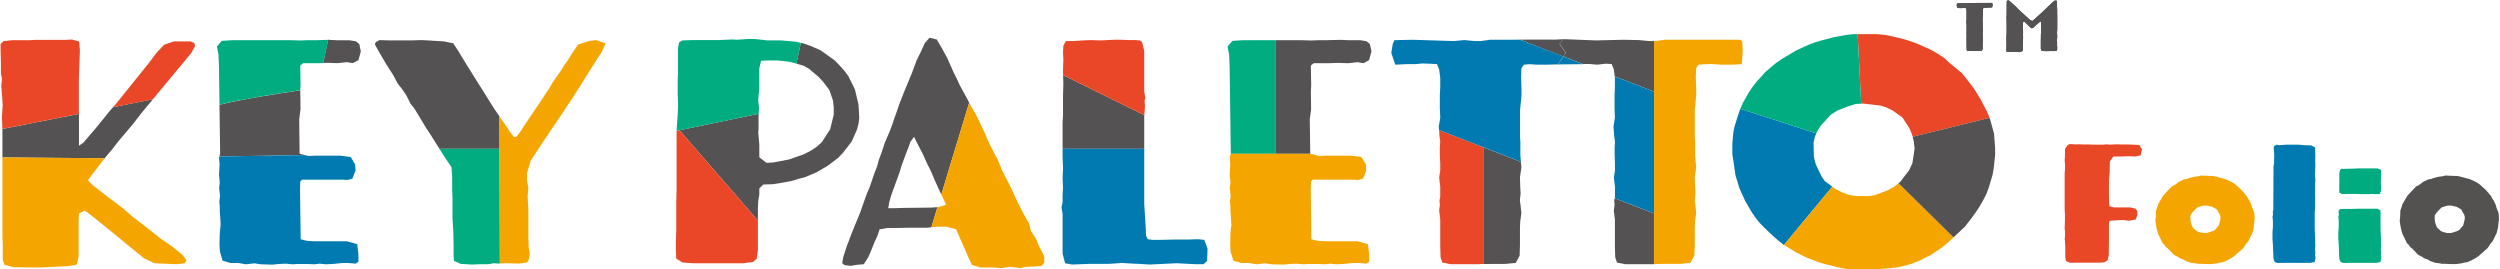
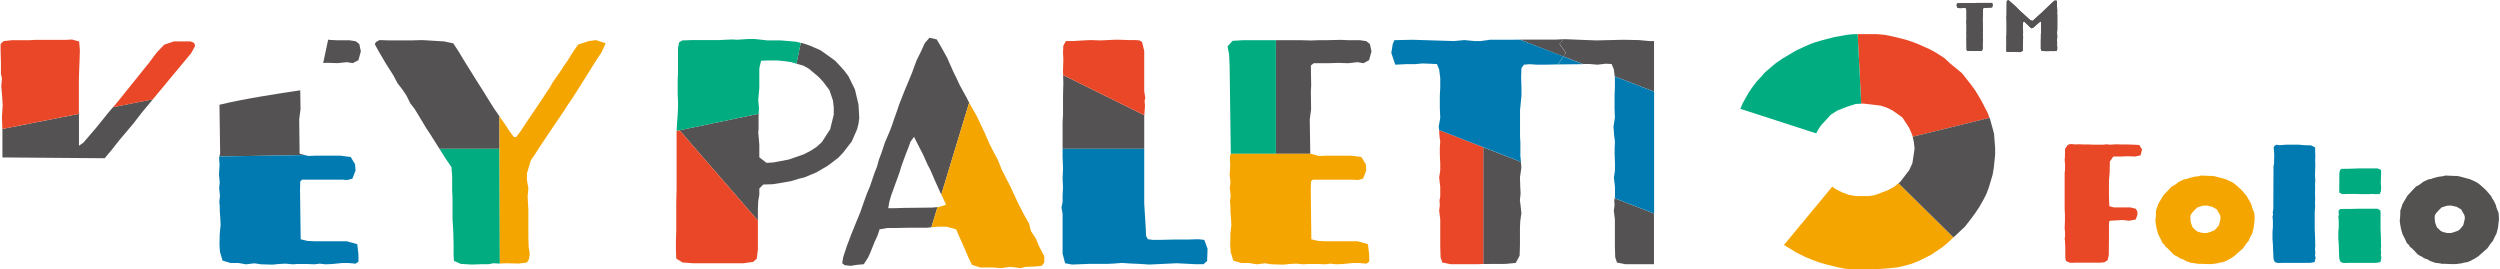
<svg xmlns="http://www.w3.org/2000/svg" viewBox="0 0 436 47" fill="none">
  <g clip-path="url(#clip0_1904_3092)">
    <path d="M383.427 46.052L382.961 45.939L382.056 45.825L381.619 45.656L381.21 45.528L380.816 45.273L380.116 45.019L379.824 44.792L379.328 44.552L378.949 44.283L378.643 43.929L378.03 43.306L377.695 43.051L377.476 42.698L377.155 42.401L376.79 41.622L376.382 40.815L376.134 39.938L375.988 39.16L375.9 38.523L375.973 37.858L376.003 37.122V36.739L376.265 35.989L376.396 35.565L376.615 35.197L377.038 34.489L377.242 34.136L377.534 33.81L377.811 33.513L378.103 33.202L378.745 32.522L379.241 32.282L380.058 31.673L380.918 31.277L381.356 31.22L381.765 31.064L382.611 30.838L383.442 30.725L383.865 30.612L385.426 30.682H385.893L386.345 30.767L387.235 31.008L387.643 31.121L388.066 31.22L388.898 31.588L389.306 31.786L389.831 32.154L390.269 32.536L390.984 33.202L391.626 33.952L391.874 34.263L392.049 34.631L392.297 34.985L392.676 35.777L392.778 36.23L393.143 37.136L393.216 38.098L393.172 38.551L393.07 39.443L393.011 39.853L392.778 40.73L392.559 41.141L392.355 41.551L392.165 41.99L391.859 42.358L391.567 42.74L391.202 43.292L389.963 44.382L389.656 44.665L388.927 45.132L388.11 45.556L387.658 45.726L387.162 45.797L386.695 45.924L385.732 46.052H384.755L383.792 46.009H383.34L383.427 46.052ZM384.872 40.631L385.178 40.547L385.849 40.32L386.199 40.164L386.476 39.895L386.972 39.301L387.074 38.919L387.249 38.183V37.815L387.147 37.433L386.943 37.122L386.637 36.541L386.097 36.216L385.791 36.046L385.455 35.989L385.032 35.876L384.565 35.848L384.171 35.876L383.705 36.018L383.209 36.173L382.917 36.456L382.406 36.994L382.202 37.249L382.027 37.546L381.998 37.886L382.042 38.608L382.129 38.976L382.377 39.627L382.581 39.839L383.077 40.292L383.427 40.447L383.792 40.547L384.157 40.631H384.842H384.872Z" fill="#F5A500" />
    <path d="M343.327 8.888L343.035 8.845L342.977 8.647L342.962 8.251V7.232L342.933 6.892L342.962 6.694L342.947 6.51L342.962 6.383V6.015L342.933 5.661L342.962 5.392V5.151V4.798V4.543V4.331L342.947 4.118L342.918 3.75L342.962 3.425V3.057V2.604V2.293V1.939L342.933 1.613L342.845 1.415L342.656 1.401L342.349 1.387L342.072 1.415H341.795L341.401 1.387L341.241 1.005L341.284 0.651L341.357 0.58L341.62 0.566L342.058 0.552H343.443L343.808 0.524L344.187 0.552H344.406L344.713 0.509H347.382L347.455 0.552L347.513 0.807V1.005L347.426 1.274L347.149 1.33H346.711L346.375 1.373L346.127 1.359L345.938 1.387L345.836 1.557L345.821 1.911L345.836 2.321V2.604L345.777 3.142V3.637L345.792 4.345V4.854L345.836 5.279L345.777 5.647L345.792 6.029L345.807 6.255L345.777 6.496L345.807 6.722L345.836 6.991L345.792 7.274L345.777 7.515V8.194L345.763 8.59L345.631 8.859L345.281 8.888H344.596L344.26 8.902L343.327 8.888Z" fill="#545251" />
    <path d="M351.583 9.043H351.364L351.146 9.029L350.752 9.043L350.329 9.072L350.008 9.043L349.92 8.973L349.906 8.704V8.223L349.92 7.996V7.656V7.288L349.906 6.496L349.92 6.142L349.95 6.001L349.935 5.788L349.95 5.463V4.005L349.935 3.75L349.95 3.538L349.92 3.326V3L349.95 2.604V2.151L349.964 0.651L349.979 0.198L350.227 0L350.548 0.255L350.752 0.439L351.146 0.778L351.54 1.132L352.079 1.684L352.254 1.854L353.363 2.859L353.713 3.184L354.136 3.552L354.501 3.637L356.178 2.109L356.806 1.5L357.214 1.118L357.958 0.41L358.352 0.085L358.716 0.142L358.746 0.538L358.731 1.005L358.76 1.429L358.775 1.769L358.789 2.095L358.76 2.264L358.789 2.533V4.798L358.775 5.335L358.746 5.59L358.76 6.029L358.789 6.411L358.746 6.807V7.161L358.76 7.501L358.746 7.883L358.789 8.322L358.775 8.548L358.716 8.845L358.396 8.902L356.806 8.916L356.368 8.902L356.062 8.874L355.916 8.534V7.345L355.93 6.354V6.001L355.959 5.774L355.945 5.548L355.974 5.194V3.736L355.77 3.807L355.376 4.132L354.997 4.458L354.647 4.798L354.326 4.925L354.136 4.826L353.246 3.963L352.969 3.722L352.809 3.934V4.401L352.779 4.585L352.794 4.727L352.809 4.996V5.236L352.823 5.491V5.802L352.779 6.001L352.823 6.241V6.807L352.794 6.991L352.823 7.161L352.779 7.388L352.794 7.685L352.765 7.982L352.779 8.279V8.874L352.327 9.086H352.065L351.583 9.043Z" fill="#545251" />
    <path d="M426.037 46.052L425.57 45.939L424.666 45.825L424.228 45.656L423.82 45.528L423.426 45.273L422.726 45.019L422.434 44.792L421.938 44.552L421.559 44.283L421.252 43.929L420.64 43.306L420.304 43.051L420.085 42.698L419.764 42.401L419.4 41.622L418.991 40.815L418.743 39.938L418.597 39.16L418.51 38.523L418.583 37.858L418.612 37.122V36.739L418.874 35.989L419.006 35.565L419.225 35.197L419.648 34.489L419.852 34.136L420.144 33.81L420.421 33.513L420.712 33.202L421.354 32.522L421.85 32.282L422.667 31.673L423.528 31.277L423.965 31.22L424.374 31.064L425.22 30.838L426.051 30.725L426.474 30.612L428.035 30.682H428.502L428.954 30.767L429.844 31.008L430.253 31.121L430.676 31.22L431.507 31.588L431.916 31.786L432.441 32.154L432.878 32.536L433.593 33.202L434.235 33.952L434.483 34.263L434.658 34.631L434.906 34.985L435.285 35.777L435.387 36.23L435.752 37.136L435.825 38.098L435.781 38.551L435.679 39.443L435.621 39.853L435.387 40.73L435.168 41.141L434.964 41.551L434.775 41.99L434.468 42.358L434.177 42.74L433.812 43.292L432.572 44.382L432.266 44.665L431.536 45.132L430.719 45.556L430.267 45.726L429.771 45.797L429.304 45.924L428.342 46.052H427.364L426.402 46.009H425.949L426.037 46.052ZM427.481 40.631L427.787 40.547L428.458 40.32L428.808 40.164L429.086 39.895L429.582 39.301L429.684 38.919L429.859 38.183V37.815L429.757 37.433L429.552 37.122L429.246 36.541L428.706 36.216L428.4 36.046L428.064 35.989L427.641 35.876L427.175 35.848L426.781 35.876L426.314 36.018L425.818 36.173L425.526 36.456L425.016 36.994L424.811 37.249L424.636 37.546L424.607 37.886L424.651 38.608L424.739 38.976L424.987 39.627L425.191 39.839L425.687 40.292L426.037 40.447L426.402 40.547L426.766 40.631H427.452H427.481Z" fill="#545251" />
    <path d="M360.934 45.769L360.306 45.5L360.233 44.92V43.278L360.204 42.599L360.102 41.622L360.175 40.929L360.102 39.853L360.131 38.494V37.391L360.102 36.471V30.13L360.175 29.126L360.131 28.46L360.102 27.909L360.131 27.328V26.819L360.175 25.955L360.642 25.29L361.006 25.163L361.575 25.191L362.699 25.163L363.37 25.191H364.376L365.076 25.234H366.768L367.439 25.163L367.935 25.234L368.636 25.191L369.175 25.163L369.876 25.191H370.97L372.21 25.234L373.099 25.29L373.566 26.055L373.333 27.088L372.37 27.3L371.101 27.243L369.832 27.3H368.563L367.965 28.149L367.935 29.409V29.946L367.833 31.135L367.804 31.715V34.136L367.833 35.225L367.877 35.961L368.665 36.173H371.509L372.443 36.386L372.735 36.81L372.778 37.419L372.472 38.282L371.334 38.494L370.167 38.367L368.038 38.494L367.833 38.608L367.804 39.4V41.325L367.775 44.467L367.571 45.373L367.002 45.74L366.302 45.811H362.173L360.934 45.769Z" fill="#E94827" />
    <path d="M396.731 45.712L396.497 45.16L396.468 44.396L396.395 42.627L396.322 41.622V40.433L396.395 39.641V38.395L396.322 37.843L396.424 37.391L396.366 37.051L396.468 36.442V35.381L396.497 30.017V28.97L396.599 28.517V27.823L396.629 27.144L396.599 26.451L396.527 25.743L396.658 25.446L397.022 25.234L397.533 25.319L398.7 25.234H400.932L401.793 25.319L403.032 25.347L403.762 25.715V26.479L403.791 27.243L403.762 28.036L403.791 28.828L403.762 29.677L403.733 30.597L403.791 31.531L403.733 32.182L403.762 32.791L403.733 33.64L403.762 34.645L403.733 35.409L403.762 36.046L403.689 37.023V40.009L403.733 40.957L403.762 41.806V42.485L403.791 42.853L403.733 43.434L403.791 44.155L403.733 44.58L403.835 44.891L403.762 45.316L403.66 45.712L402.93 45.84H398.262L397.256 45.868L396.731 45.712Z" fill="#007AB0" />
    <path d="M411.377 29.366L410.341 29.409L409.408 29.437H408.678L408.27 29.465L408.08 29.748L407.978 30.215V31.248L407.963 33.584L408.503 33.852L409.612 33.824H410.91L411.771 33.852H413.142L413.74 33.824L414.236 33.867L414.615 33.838L414.994 33.881L415.213 33.414L415.272 32.777L415.213 31.829L415.242 30.909L415.272 30.06L415.242 29.621L414.644 29.366H411.377Z" fill="#00AB80" />
    <path d="M411.377 36.4L410.341 36.428L409.407 36.442H408.678L408.27 36.456L408.109 36.471L407.861 36.725L407.846 37.051L407.905 37.391L407.803 37.843L407.876 38.395V39.641L407.803 40.433V41.622L407.876 42.627L407.934 44.396L407.978 45.16L408.211 45.712L408.736 45.868L409.743 45.84H414.411L415.14 45.712L415.242 45.316L415.315 44.891L415.213 44.58L415.271 44.155L415.213 43.434L415.271 42.853L415.242 42.485V41.806L415.213 40.957L415.169 40.009V37.023L415.14 36.697L414.644 36.4H411.377Z" fill="#00AB80" />
    <path d="M347.382 0.509H344.713L344.406 0.552H344.187L343.808 0.524L343.443 0.552H342.058L341.62 0.566L341.357 0.58L341.284 0.651L341.241 1.005L341.401 1.387L341.795 1.415H342.072L342.349 1.387L342.656 1.401L342.845 1.415L342.933 1.613L342.962 1.939V2.293V2.604V3.057V3.425L342.918 3.75L342.947 4.118L342.962 4.331V4.543V4.798V5.151V5.392L342.933 5.661L342.962 6.015V6.383L342.947 6.51L342.962 6.694L342.947 6.793L345.777 8.024V7.515L345.792 7.274L345.836 6.991L345.807 6.722L345.777 6.496L345.807 6.255L345.792 6.029L345.777 5.647L345.836 5.279L345.792 4.854V4.345L345.777 3.637V3.142L345.836 2.604V2.321L345.821 1.911L345.836 1.557L345.938 1.387L346.127 1.359L346.375 1.373L346.711 1.33H347.149L347.426 1.274L347.513 1.005V0.807L347.455 0.552L347.382 0.509Z" fill="#545252" />
    <path d="M350.227 0L349.979 0.198L349.964 0.651L349.95 2.151V2.604L349.92 3V3.326L349.95 3.538L349.935 3.75L349.95 4.005V5.463L349.935 5.788L349.95 6.001L349.92 6.142L349.906 6.496L349.92 7.288V7.656V7.996L349.906 8.223V8.704L349.92 8.973L350.008 9.043L350.329 9.072L350.752 9.043L351.146 9.029L351.364 9.043H351.583L352.065 9.086H352.327L352.779 8.874V8.279L352.765 7.982L352.794 7.685L352.779 7.388L352.823 7.161L352.794 6.991L352.823 6.807V6.241L352.779 6.001L352.823 5.802V5.491L352.809 5.236V4.996L352.794 4.727L352.779 4.585L352.809 4.401V3.934L352.969 3.722L353.246 3.963L354.136 4.826L354.326 4.925L354.647 4.798L354.997 4.458L355.376 4.132L355.77 3.807L355.974 3.736V5.194L355.945 5.548L355.959 5.774L355.93 6.001V6.354L355.916 7.345V8.534L356.062 8.874L356.368 8.902L356.806 8.916L358.396 8.902L358.716 8.845L358.775 8.548L358.789 8.322L358.746 7.883L358.76 7.501L358.746 7.161V6.807L358.789 6.411L358.76 6.029L358.746 5.59L358.775 5.335L358.789 4.798V2.533L358.76 2.264L358.789 2.095L358.775 1.769L358.76 1.429L358.731 1.005L358.746 0.538L358.716 0.142L358.352 0.085L357.958 0.41L357.214 1.118L356.806 1.5L356.178 2.109L354.501 3.637L354.136 3.552L353.713 3.184L353.363 2.859L352.254 1.854L352.079 1.684L351.54 1.132L351.146 0.778L350.752 0.439L350.548 0.255L350.227 0Z" fill="#545252" />
    <path d="M361.006 25.163L360.642 25.29L360.175 25.955L360.131 26.819V27.328L360.102 27.909L360.131 28.46L360.175 29.126L360.102 30.13V36.471L360.131 37.391V38.494L360.102 39.853L360.175 40.929L360.16 41.056L360.467 41.679L360.117 41.82L360.204 42.599L360.233 43.278V44.92L360.306 45.5L360.934 45.769L361.721 45.797V25.191H361.575L361.006 25.163Z" fill="#E94727" />
    <path d="M342.948 6.793L342.933 6.892L342.962 7.232V8.251L342.977 8.647L343.035 8.845L343.327 8.888L344.261 8.902L344.596 8.888H345.282L345.632 8.859L345.763 8.591L345.778 8.194V8.024L342.948 6.793Z" fill="#545252" />
    <path d="M360.161 41.056L360.102 41.622L360.117 41.82L360.468 41.679L360.161 41.056Z" fill="#E94727" />
    <path d="M26.666 17.308L19.722 18.681L18.92 19.615L16.79 22.262L14.529 24.894L13.771 25.418V19.856L0.423 22.488V27.456L18.263 27.597L18.73 27.017L19.474 26.154L20.174 25.248L20.86 24.384L22.421 22.545L23.238 21.568L24.755 19.615L26.666 17.308Z" fill="#545252" />
    <path d="M33.274 7.218H30.327L28.635 7.798L27.381 9.114L26.753 9.921L26.126 10.784L20.349 17.959L19.722 18.695L26.651 17.323L33.332 9.284L34.018 8.024L33.886 7.515L33.259 7.232M12.56 6.892L11.553 6.949H6.229L5.222 7.005H2.115L0.613 7.175L0.102 7.685V8.774L0.161 10.897V12.907L0.35 13.714L0.219 14.973L0.409 17.266L0.467 18.412L0.336 20.422L0.394 21.908V22.488L13.756 19.856V13.883L13.814 12.044L13.873 10.614L13.931 8.718L13.8 7.232L12.545 6.892" fill="#E94727" />
-     <path d="M0.423 27.456V41.367L0.481 42.514V45.33L0.788 46.193L2.29 46.59L4.741 46.646H7.119L11.83 46.42L13.391 46.137L13.712 44.693V38.494L13.771 37.235L14.777 36.725L15.784 37.461L18.599 39.712L24.186 44.297L25.119 45.047L26.943 45.91L30.823 46.08L32.209 45.91L32.53 45.387L31.771 44.41L30.079 43.037L28.066 41.65L26.126 40.108L24.128 38.551L23.121 37.815L21.429 36.315L19.737 35.055L16.163 32.296L15.346 31.447L16.032 30.47L16.717 29.607L18.03 27.88L18.263 27.597L0.423 27.456Z" fill="#F5A500" />
    <path d="M73.593 6.991L71.638 7.048H67.948L66.183 6.991L65.555 7.331L65.366 7.727L66.008 8.888L67.248 11.011L68.633 13.19L69.319 14.506L70.209 15.652L70.894 16.686L71.58 18.058L72.338 19.035L73.214 20.479L74.279 22.262L75.037 23.408L76.642 25.955H87.115L87.101 20.28L86.124 18.865L85.438 17.775L84.125 15.652L83.498 14.676L80.989 10.657L79.924 8.888L79.049 7.557L77.415 7.218L73.593 6.991Z" fill="#545252" />
    <path d="M87.115 25.955H76.642L77.794 27.767L78.728 29.14L78.859 30.697V33.159L78.917 34.419V38.098L79.049 40.334L79.107 42.514V44.523L79.165 45.5L80.361 46.023L82.302 46.137L83.935 46.08H85.19L86.065 45.91L87.072 45.967L87.174 45.953L87.115 25.955Z" fill="#00AC80" />
    <path d="M103.935 6.991L102.68 7.161L100.798 7.784L99.675 9.454L99.048 10.487L98.362 11.463L97.735 12.44L96.407 14.336L95.853 15.313L95.226 16.233L94.599 17.209L91.462 21.851L90.835 22.828L90.018 23.918L89.581 23.861L88.822 22.828L88.195 21.851L87.509 20.875L87.101 20.28L87.115 25.955L87.174 45.953L88.326 45.91L90.456 45.967L91.9 45.783L92.206 45.33L92.396 44.297L92.206 43.151L92.148 41.367V36.669L92.017 34.249L92.148 32.819L91.9 31.447V30.23L92.586 27.937L93.344 26.847L94.03 25.757L96.918 21.455L98.362 19.332L99.048 18.242L99.806 17.153L101.119 15.086L104.183 10.204L104.883 9.171L105.627 7.557L103.935 6.991Z" fill="#F5A500" />
    <path d="M139.659 7.472L138.9 11.11L140.14 11.463L141.074 11.987L142.766 13.416L143.525 14.223L144.648 15.709L145.275 17.549L145.406 18.752V20.012L144.779 22.545L143.335 24.781L142.387 25.644L141.322 26.323L140.199 26.904L137.558 27.824L134.874 28.333L133.678 28.404L132.424 27.427V25.248L132.292 23.691L132.234 23.167L132.292 22.488V20.012L132.307 19.842L118.507 22.715L132.176 38.466V36.485L132.234 35.055L132.424 33.966V32.876L133.109 32.182L134.801 32.126L135.866 31.956L138.069 31.56L139.192 31.206L140.33 30.923L142.387 30.06L144.341 28.913L145.275 28.22L146.223 27.484L147.04 26.621L148.543 24.668L149.476 22.545L149.724 21.568L149.855 20.592L149.724 18.242L149.097 15.596L147.974 13.303L147.288 12.383L146.471 11.463L145.654 10.6L144.648 9.864L143.087 8.76L141.264 7.968L140.067 7.557L139.659 7.472Z" fill="#545252" />
    <path d="M118.507 22.715L118.011 22.814L117.997 23.111V33.102L117.938 35.452V40.051L117.88 42.287V43.32L117.938 45.104L119.062 45.783L120.885 45.91H129.667L131.359 45.67L131.986 45.104L132.176 43.547V38.466L118.507 22.715Z" fill="#E94727" />
    <path d="M131.665 6.807H130.352L128.529 6.935L127.843 6.878L126.472 6.935L125.392 6.991H120.695L119.003 7.048L118.434 7.388L118.245 8.364V12.723L118.186 13.926V16.346L118.245 17.606V18.808L118.186 20.068L118.055 21.851L118.011 22.814L118.507 22.715L132.307 19.842L132.365 18.865L132.234 17.436L132.423 15.37V11.931L132.73 10.6L133.795 10.543H135.56L136.741 10.657L137.937 10.827L138.9 11.11L139.659 7.472L138.813 7.274L136.187 7.048H133.868L131.665 6.807Z" fill="#00AC80" />
    <path d="M162.109 6.581L161.292 7.501L160.665 8.888L159.848 10.543L159.045 12.723L157.66 16.063L156.784 18.299L156.405 19.445L155.968 20.648L155.588 21.795L155.151 22.941L154.334 24.837L153.706 26.734L153.269 27.88L152.963 29.026L152.51 30.173L151.708 32.536L151.197 33.739L150.76 34.942L150.016 37.065L149.257 38.905L148.44 40.914L148.061 41.948L147.682 42.924L147.069 44.806L146.88 45.91L147.317 46.25L148.382 46.363L149.389 46.193L150.643 46.08L151.387 44.934L151.825 43.957L152.583 42.061L153.021 41.141L153.4 39.995L154.713 39.768H155.836L158.783 39.712H161.671L162.43 39.641L163.495 36.117L162.546 36.202L157.66 36.258L155.778 36.315H154.903L155.092 35.225L155.399 34.136L156.901 30.003L157.222 28.913L157.981 26.847L158.418 25.757L158.783 24.724L159.41 23.861L160.037 25.12L160.986 26.96L161.73 28.63L162.24 29.607L163.057 31.503L163.932 33.442L164.166 33.923L169.023 17.903L168.571 17.025L167.375 14.846L166.82 13.643L166.252 12.497L165.187 10.091L164.239 8.364L163.363 6.878L162.109 6.581Z" fill="#545252" />
    <path d="M169.023 17.903L164.166 33.923L164.428 34.475L164.997 35.692L163.801 36.089L163.495 36.117L162.43 39.641L163.611 39.528H165.055L166.748 39.995L167.448 41.594L168.44 43.844L168.877 44.877L169.519 46.193L170.949 46.646H173.268L174.596 46.759L176.156 46.533L177.98 46.759L178.913 46.533L180.547 46.476L181.67 46.363L182.123 45.783V44.693L181.174 42.867L180.678 41.65L179.789 40.278L179.482 39.018L178.476 37.235L177.542 35.395L177.105 34.475L176.156 32.409L175.587 31.319L174.712 29.607L174.027 27.88L173.458 26.847L172.524 25.007L171.766 23.238L170.832 21.285L170.321 20.195L169.14 18.129L169.023 17.903Z" fill="#F5A500" />
    <path d="M185.405 13.091L185.448 14.506L185.39 16.799V20.125L185.317 21.229V25.955H199.554V20.309L199.569 20.096L185.405 13.091Z" fill="#545252" />
    <path d="M195.412 6.935H194.288L191.969 7.048L190.219 6.991L188.891 7.048L187.141 7.161H185.886L185.448 7.968L185.39 9.171L185.448 10.374L185.39 12.213L185.405 13.091L199.569 20.096L199.686 18.469L199.613 17.549L199.744 17.096L199.554 15.935V8.888L199.175 7.331L198.738 7.048L198.052 6.991H197.045L195.412 6.935Z" fill="#E94727" />
    <path d="M199.554 25.955H185.317V27.3L185.39 29.38L185.317 31.149L185.39 32.65L185.317 34.079V35.225L185.127 36.202L185.317 37.291V44.24L185.755 45.91L186.951 46.137L189.839 46.023H193.092L194.23 45.967L195.659 45.854L197.366 45.967L198.737 46.023L200.43 46.137L205.214 45.91L208.584 46.08H209.897L210.524 45.5L210.597 43.377L210.028 41.834L208.963 41.721L207.081 41.778H204.631L202.253 41.834H201.057L200.182 41.721L199.875 41.141L199.802 39.528L199.686 37.645L199.554 35.508V25.955Z" fill="#007AB0" />
    <path d="M233.762 6.949L231.574 7.005H230.071L228.627 7.062L226.804 7.005H222.515V26.819H228.569L228.51 26.805L228.423 20.832L228.656 19.063L228.612 15.95L228.671 14.917L228.612 11.421L229.108 11.025H231.617L233.382 10.968L235.133 11.025L236.767 10.841L237.773 11.025L238.765 10.501L239.188 8.958L238.911 7.685L238.284 7.175L237.146 7.005H235.089L233.762 6.949Z" fill="#545252" />
    <path d="M222.515 7.005H216.899L214.958 7.119L214.083 8.095L214.36 9.525L214.448 11.704L214.652 26.748L214.638 26.819H222.515V7.005Z" fill="#00AC80" />
    <path d="M228.569 26.819H222.515H214.638L214.477 27.498L214.55 28.758L214.448 30.484L214.594 31.8L214.477 32.777L214.623 34.15L214.506 35.183L214.579 35.933L214.594 36.909L214.667 37.886L214.754 39.202L214.579 40.759L214.55 42.712L214.623 43.915L215.09 45.457L216.476 45.868H217.847L219.174 46.094L220.604 45.924L221.8 46.094L223.813 46.151L224.936 46.038L226.059 45.981L227.314 46.094L228.131 46.038H229.765L231.15 46.094L232.026 45.981L233.032 46.094L234.287 46.038L235.964 45.868H237.044L238.298 45.981L238.794 45.627L238.78 44.311L238.561 42.584L236.737 42.075H231.034L229.896 42.018L228.7 41.735L228.598 33.06L228.641 31.631L228.948 31.333H235.964L236.84 31.39L237.715 31.163L238.269 29.734L238.196 28.644L237.423 27.385L235.6 27.144H231.398L230.013 27.201L228.569 26.819Z" fill="#F5A500" />
    <path d="M52.368 15.752C48.59 16.303 42.186 17.294 38.277 18.271L38.394 26.748L38.263 27.286L53.156 27.045L52.252 26.805L52.179 20.832L52.412 19.049L52.368 15.95V15.737M57.518 6.935H57.226L56.365 10.982L57.124 10.954L58.874 11.011L60.508 10.841L61.515 11.011L62.507 10.501L62.93 8.958L62.667 7.699L62.04 7.189L60.902 7.02H58.831L57.518 6.963" fill="#545252" />
    <path d="M53.156 27.045L38.262 27.286L38.204 27.498L38.292 28.758L38.19 30.484L38.321 31.8L38.219 32.777L38.364 34.15L38.248 35.183L38.321 35.933L38.335 36.909L38.408 37.886L38.481 39.202L38.321 40.759L38.277 42.712L38.364 43.915L38.817 45.457L40.203 45.868H41.588L42.901 46.094L44.345 45.924L45.541 46.094L47.54 46.151L48.678 46.038L49.801 45.981L51.056 46.094L51.872 46.038H53.506L54.877 46.094L55.753 45.981L56.759 46.094L58.014 46.038L59.706 45.868H60.771L62.025 45.981L62.521 45.627L62.507 44.311L62.302 42.584L60.479 42.075H54.775L53.637 42.018L52.441 41.735L52.325 33.06L52.368 31.631L52.675 31.333H59.706L60.581 31.39L61.456 31.163L62.011 29.734L61.923 28.644L61.164 27.385L59.341 27.144H55.14L53.754 27.201L53.156 27.045Z" fill="#007AB0" />
-     <path d="M57.212 6.949L55.3 7.005H53.798L52.354 7.062L50.531 7.005H40.626L38.686 7.119L37.825 8.095L38.102 9.525L38.19 11.704L38.277 18.256C42.187 17.28 48.576 16.289 52.368 15.737L52.412 14.917L52.368 11.421L52.864 11.025H55.373L56.38 10.996L57.241 6.963" fill="#00AC80" />
    <path d="M258.677 25.672V46.038H259.202L262.586 46.023L264.337 45.854L265.022 44.594L265.081 42.754V39.598L265.139 38.509L265.329 37.192L265.197 35.933L265.066 34.9L265.197 33.753L265.139 32.72L265.081 30.937L265.329 29.21L265.241 28.234L258.662 25.686M272.768 6.836L271.251 6.906H265.066L272.637 9.864L273.089 9.241L271.98 7.699L272.287 7.303L272.753 6.85" fill="#545252" />
    <path d="M250.975 22.686L251.048 23.748L251.179 24.724L251.106 25.757V26.904L251.179 28.574V29.72L250.989 30.98L251.179 32.593V34.305L251.048 34.942L251.106 35.806L250.989 36.725L251.179 38.268V43.037L251.237 44.877L251.544 45.783L252.988 46.08H257.568L258.677 46.038V25.672L250.975 22.686Z" fill="#E94727" />
    <path d="M265.081 6.921L259.829 6.935L258.254 7.161H257.189L255.38 6.991L253.557 7.161L246.321 6.935L243.2 7.005L242.893 7.671L242.645 9.227L243.331 11.28L245.402 11.18H246.788L248.101 11.067L249.603 11.124L250.61 11.18L250.989 12.1L251.179 13.586V15.256L251.106 16.686V18.808L251.179 20.535L250.916 22.078L250.975 22.686L258.677 25.672L265.256 28.234L265.153 27.187V24.837L265.095 23.748V19.219L265.343 16.686V15.426L265.285 13.473L265.343 11.874L265.781 11.28L266.773 11.194L267.969 11.28H269.661L271.922 11.223H271.674L272.666 9.85L265.081 6.921Z" fill="#007AB0" />
    <path d="M281.594 34.56L281.521 34.942L281.579 35.805L281.448 36.725L281.637 38.268V43.037L281.696 44.877L282.002 45.797L283.446 46.08H288.45V37.235L281.579 34.574M272.768 6.821L272.301 7.274L271.995 7.671L273.104 9.213L272.652 9.836L276.065 11.166H277.247L278.589 11.279L280.062 11.11L281.068 11.166L281.448 12.086L281.608 13.317L288.464 15.978V7.161H287.662L285.838 6.991L283.096 6.935L278.37 7.048L272.943 6.836H272.87H272.783" fill="#545252" />
    <path d="M281.608 13.317L281.637 13.586V15.256L281.579 16.686V18.808L281.637 20.535L281.389 22.078L281.52 23.748L281.652 24.724L281.593 25.757V26.904L281.652 28.574V29.72L281.462 30.98L281.652 32.593V34.319L281.608 34.574L288.478 37.235V15.992L281.622 13.332M272.68 9.864L271.688 11.237H271.936L275.89 11.194H276.094L272.68 9.864Z" fill="#007AB0" />
-     <path d="M303.46 6.935H290.302L288.726 7.161H288.464V15.978V37.221V46.066L289.66 46.023H293.059L294.809 45.84L295.495 44.58L295.568 42.754V39.584L295.626 38.494L295.816 37.178L295.685 35.919L295.568 34.886L295.685 33.739L295.626 32.706L295.568 30.923L295.816 29.196L295.626 27.187V24.837L295.568 23.748V19.219L295.816 16.686V15.426L295.743 13.473L295.816 11.874L296.224 11.279L297.1 11.223L298.412 11.152L300.032 11.279H302.161L303.766 11.194L303.912 9.241V8.322L303.839 7.161L303.46 6.935Z" fill="#F5A500" />
-     <path d="M303.518 18.978L303.489 19.035L303.11 20.125L302.482 22.134L302.293 23.111L302.118 25.064V26.847L302.366 28.517L302.672 30.583L303.372 32.876L304.364 35.055L305.502 37.008L306.129 37.928L306.815 38.792L307.573 39.584L309.265 41.197L310.199 42.004L311.118 42.726L319.55 32.55L318.222 31.56L317.668 30.753L316.661 28.63L316.34 27.371L316.282 24.894L316.53 23.804L316.763 23.267L303.518 18.978Z" fill="#007AB0" />
    <path d="M331.103 31.956L330.388 32.536L329.265 33.159L327.004 34.022L325.939 34.192H323.619L322.365 33.966L321.183 33.513L320.046 32.933L319.55 32.55L311.118 42.726L311.147 42.754L312.402 43.49L313.219 44.014L314.969 44.877L316.092 45.33L317.157 45.726L318.353 46.08L320.673 46.646L321.927 46.887L323.124 47H325.691L328.258 46.887L330.84 46.646L332.08 46.363L333.335 46.023L334.531 45.556L336.733 44.467L338.615 43.207L339.49 42.514L340.687 41.396L331.103 31.956Z" fill="#F5A500" />
    <path d="M327.383 5.958H323.97L324.597 18.087L324.932 18.058L326.508 18.242L327.952 18.412L329.017 18.752L330.082 19.276L331.774 20.479L332.97 22.318L333.466 23.465L333.568 23.847L346.974 20.549L346.638 19.672L345.574 17.605L345.005 16.629L344.436 15.709L343.808 14.846L342.189 12.78L340.176 11.124L339.053 10.091L337.609 9.171L336.544 8.59L334.341 7.614L333.276 7.218L332.212 6.878L329.834 6.298L328.638 6.071L327.383 5.958Z" fill="#E94727" />
    <path d="M346.974 20.549L333.568 23.847L333.772 24.724L333.903 25.927L333.524 28.46L332.97 29.663L331.394 31.73L331.103 31.956L340.686 41.396L342.685 39.528L343.75 38.155L344.508 37.122L345.194 36.089L345.821 34.999L346.39 33.909L346.828 32.763L347.513 30.47L347.703 29.38L347.951 27.017V25.814L347.761 23.295L347.076 20.818L346.974 20.549Z" fill="#545252" />
    <path d="M323.969 5.958H323.24L322.117 6.071L319.914 6.468L317.668 7.048L316.53 7.388L315.465 7.784L313.219 8.817L310.885 10.204L309.703 11.011L307.821 12.61L307.063 13.473L306.319 14.28L305.619 15.2L304.991 16.119L303.927 18.002L303.518 18.978L316.763 23.267L316.982 22.771L317.595 21.851L319.287 20.011L320.425 19.276L322.059 18.639L323.619 18.129L324.597 18.087L323.969 5.958Z" fill="#00AC80" />
  </g>
  <defs>
    <clipPath id="clip0_1904_3092">
      <rect width="436" height="47" fill="white" />
    </clipPath>
  </defs>
</svg>